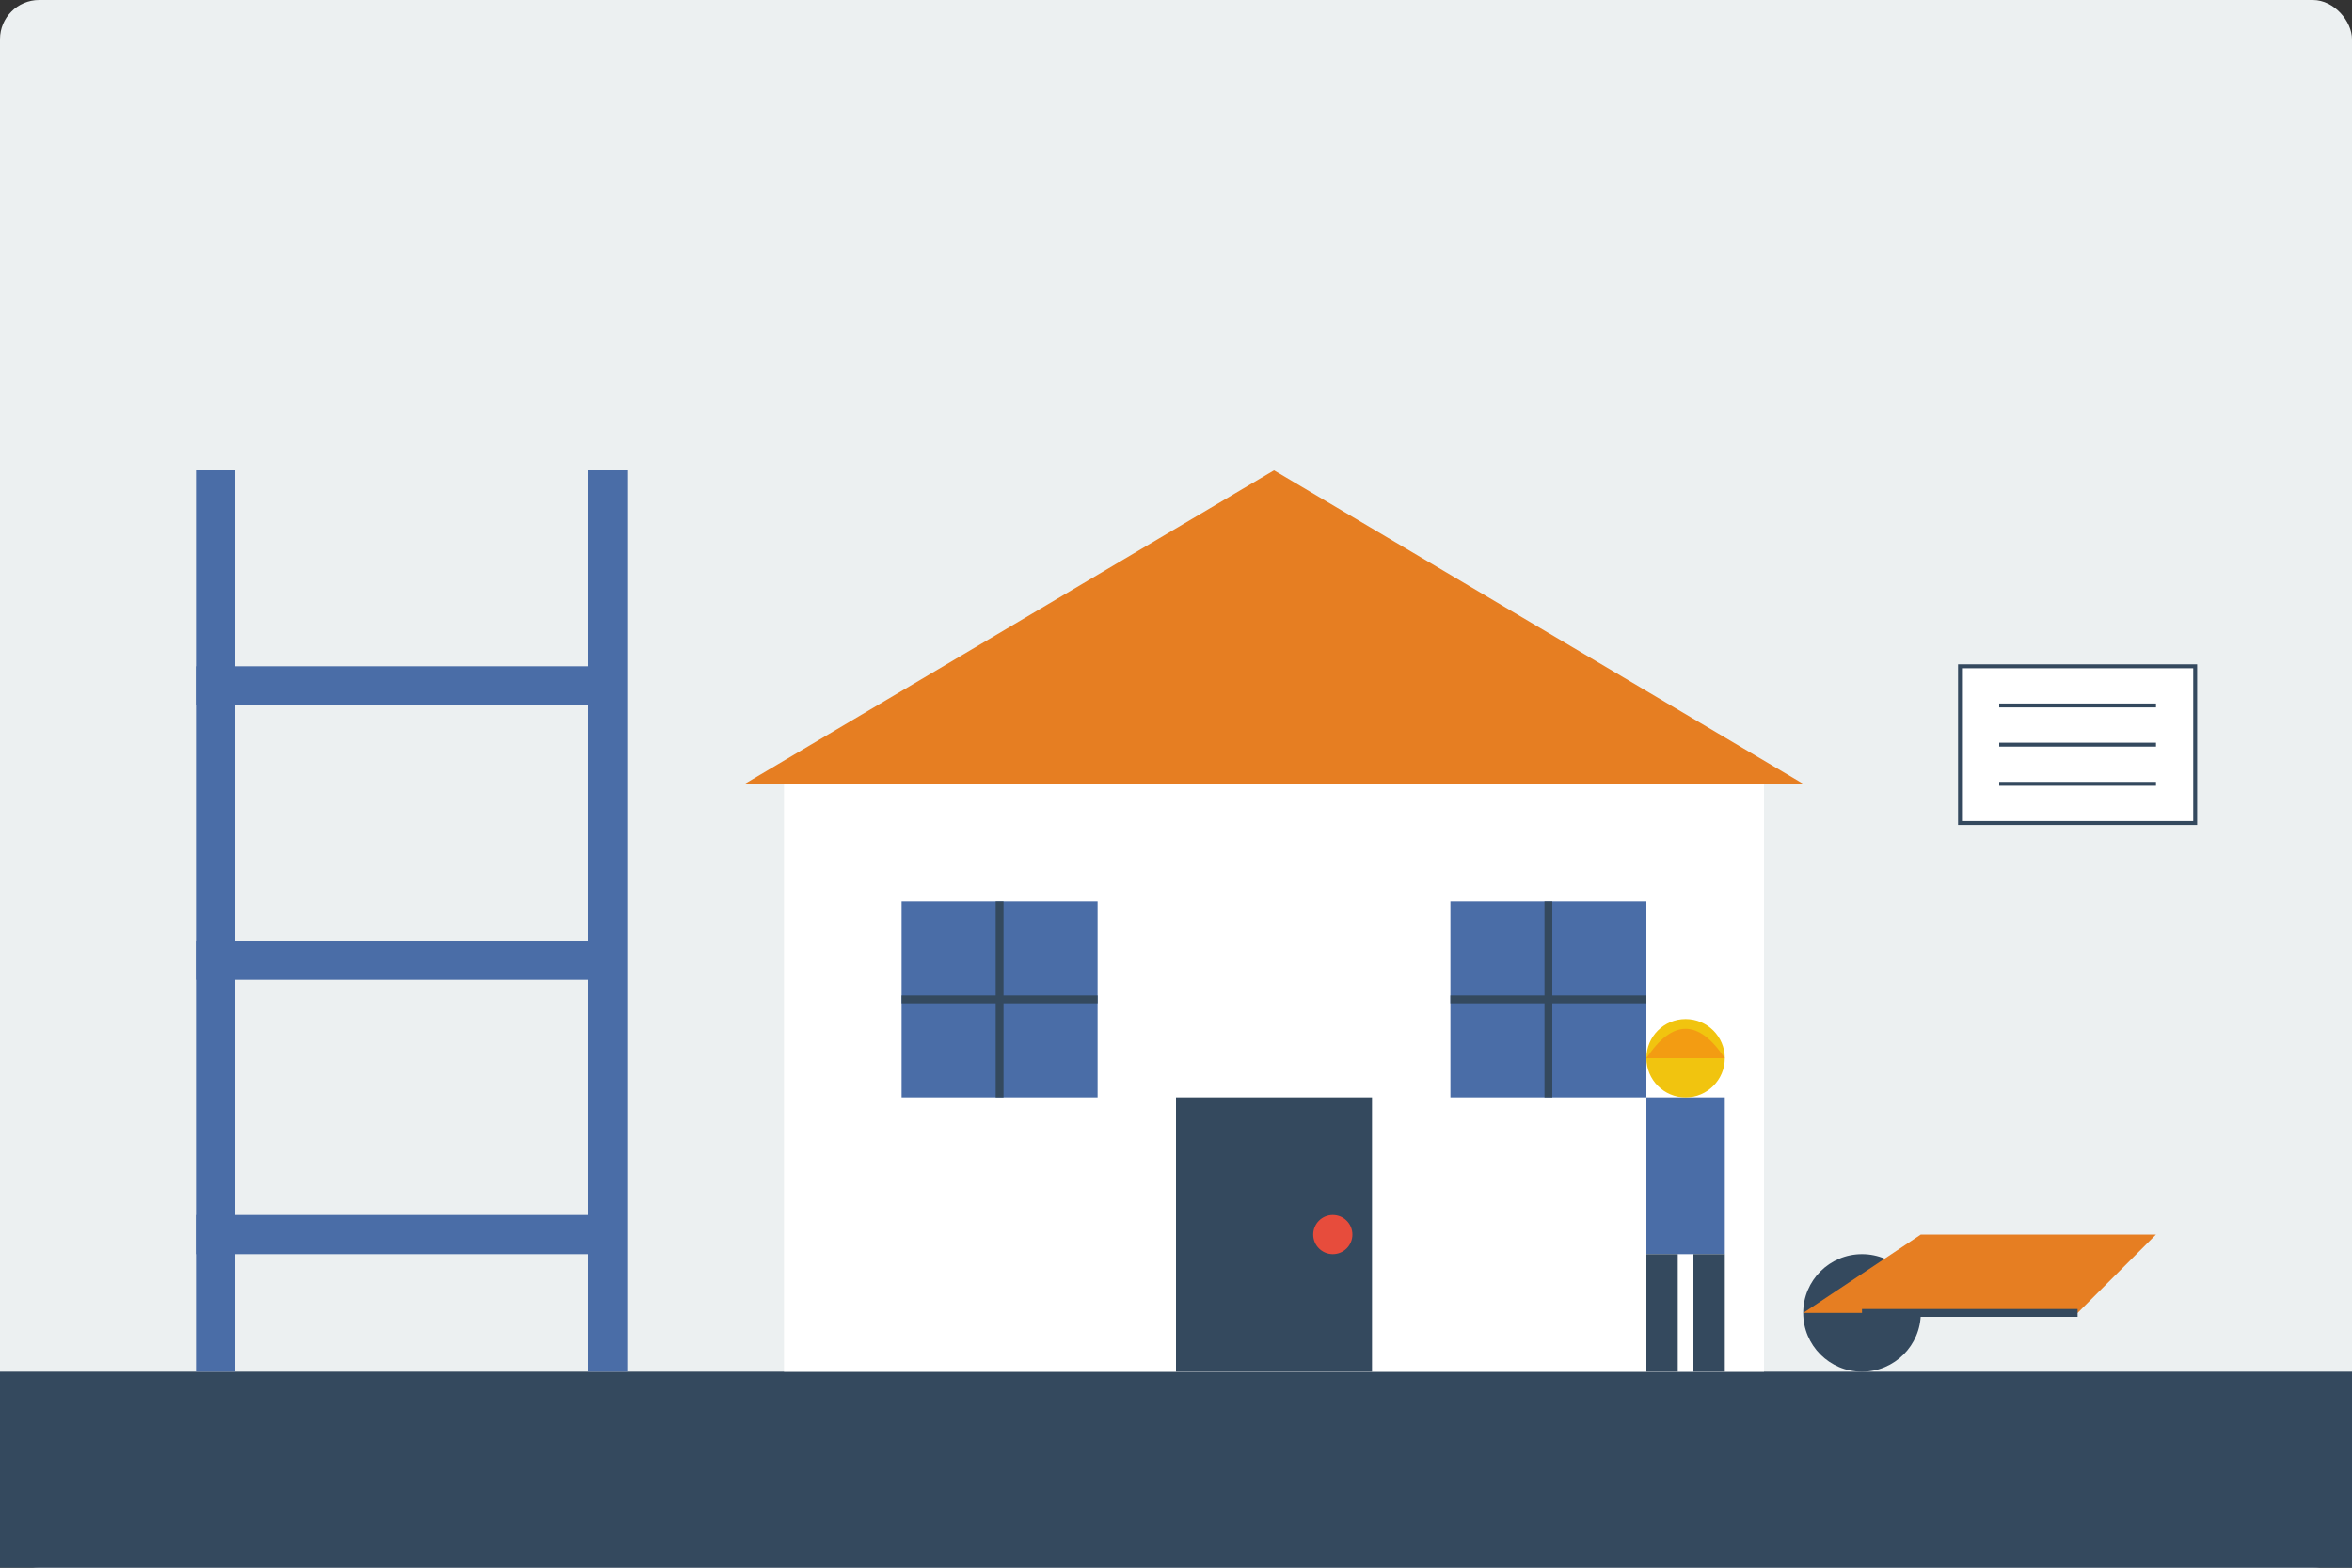
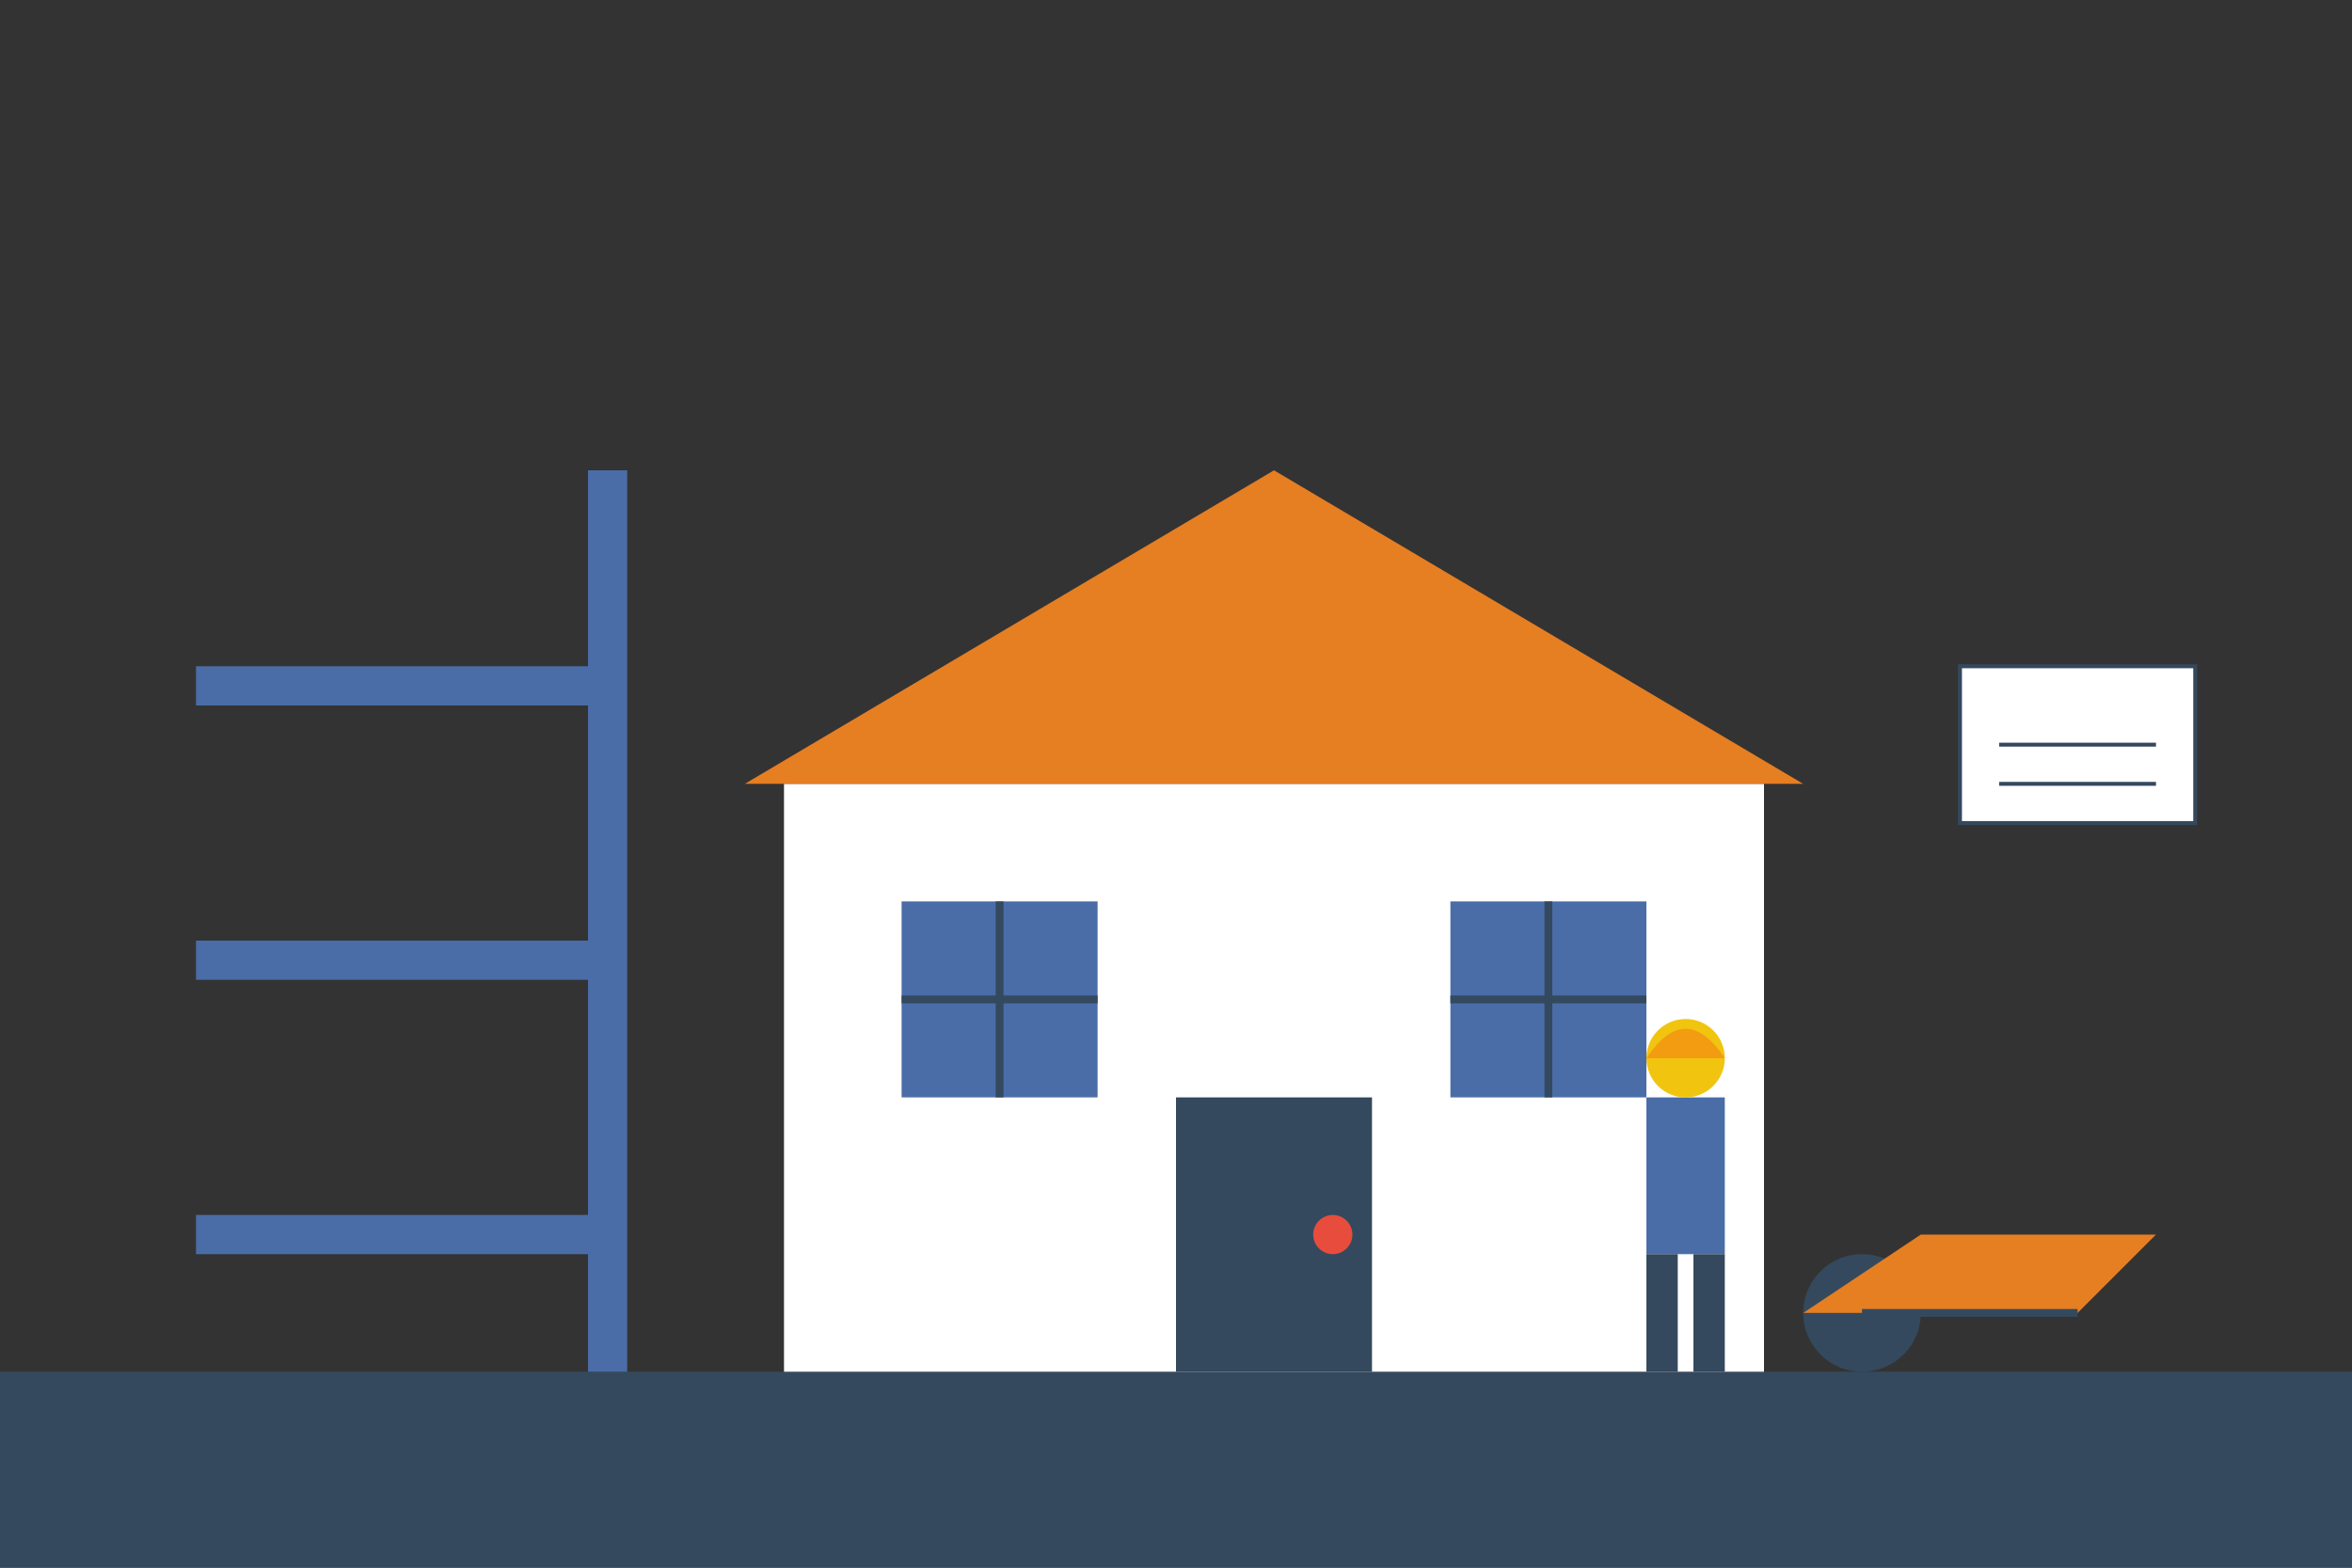
<svg xmlns="http://www.w3.org/2000/svg" width="600" height="400" viewBox="0 0 600 400">
  <rect x="0" y="0" width="600" height="400" fill="#333333" stroke="none" />
  <style>
    .bg { fill: #ecf0f1; }
    .primary { fill: #4a6da7; }
    .secondary { fill: #e67e22; }
    .dark { fill: #34495e; }
    .light { fill: #fff; }
    .outline { fill: none; stroke: #34495e; stroke-width: 2; }
  </style>
-   <rect class="bg" width="600" height="400" rx="10" />
  <rect class="dark" x="0" y="350" width="600" height="50" />
  <g transform="translate(150, 100)">
    <rect class="light" x="50" y="100" width="250" height="150" />
    <polygon class="secondary" points="40,100 175,20 310,100" />
    <rect class="primary" x="80" y="130" width="50" height="50" />
    <rect class="primary" x="220" y="130" width="50" height="50" />
    <line x1="105" y1="130" x2="105" y2="180" class="outline" />
    <line x1="80" y1="155" x2="130" y2="155" class="outline" />
    <line x1="245" y1="130" x2="245" y2="180" class="outline" />
    <line x1="220" y1="155" x2="270" y2="155" class="outline" />
    <rect class="dark" x="150" y="180" width="50" height="70" />
    <circle cx="190" cy="215" r="5" fill="#e74c3c" />
  </g>
  <g transform="translate(50, 120)">
-     <rect class="primary" x="0" y="0" width="10" height="230" />
    <rect class="primary" x="100" y="0" width="10" height="230" />
    <rect class="primary" x="0" y="50" width="100" height="10" />
    <rect class="primary" x="0" y="120" width="100" height="10" />
    <rect class="primary" x="0" y="190" width="100" height="10" />
  </g>
  <g transform="translate(450, 250)">
    <circle cx="25" cy="85" r="15" class="dark" />
    <path d="M10,85 L80,85 L100,65 L40,65 Z" class="secondary" />
    <line x1="25" y1="85" x2="80" y2="85" class="outline" />
  </g>
  <g transform="translate(400, 250)">
    <rect x="20" y="30" width="20" height="40" class="primary" />
    <circle cx="30" cy="20" r="10" fill="#f1c40f" />
    <path d="M20,20 Q30,5 40,20" fill="#f39c12" />
    <rect x="20" y="70" width="8" height="30" class="dark" />
    <rect x="32" y="70" width="8" height="30" class="dark" />
  </g>
  <g transform="translate(500, 170)">
    <rect x="0" y="0" width="60" height="40" class="light" stroke="#34495e" />
-     <line x1="10" y1="10" x2="50" y2="10" stroke="#34495e" />
    <line x1="10" y1="20" x2="50" y2="20" stroke="#34495e" />
    <line x1="10" y1="30" x2="50" y2="30" stroke="#34495e" />
  </g>
</svg>